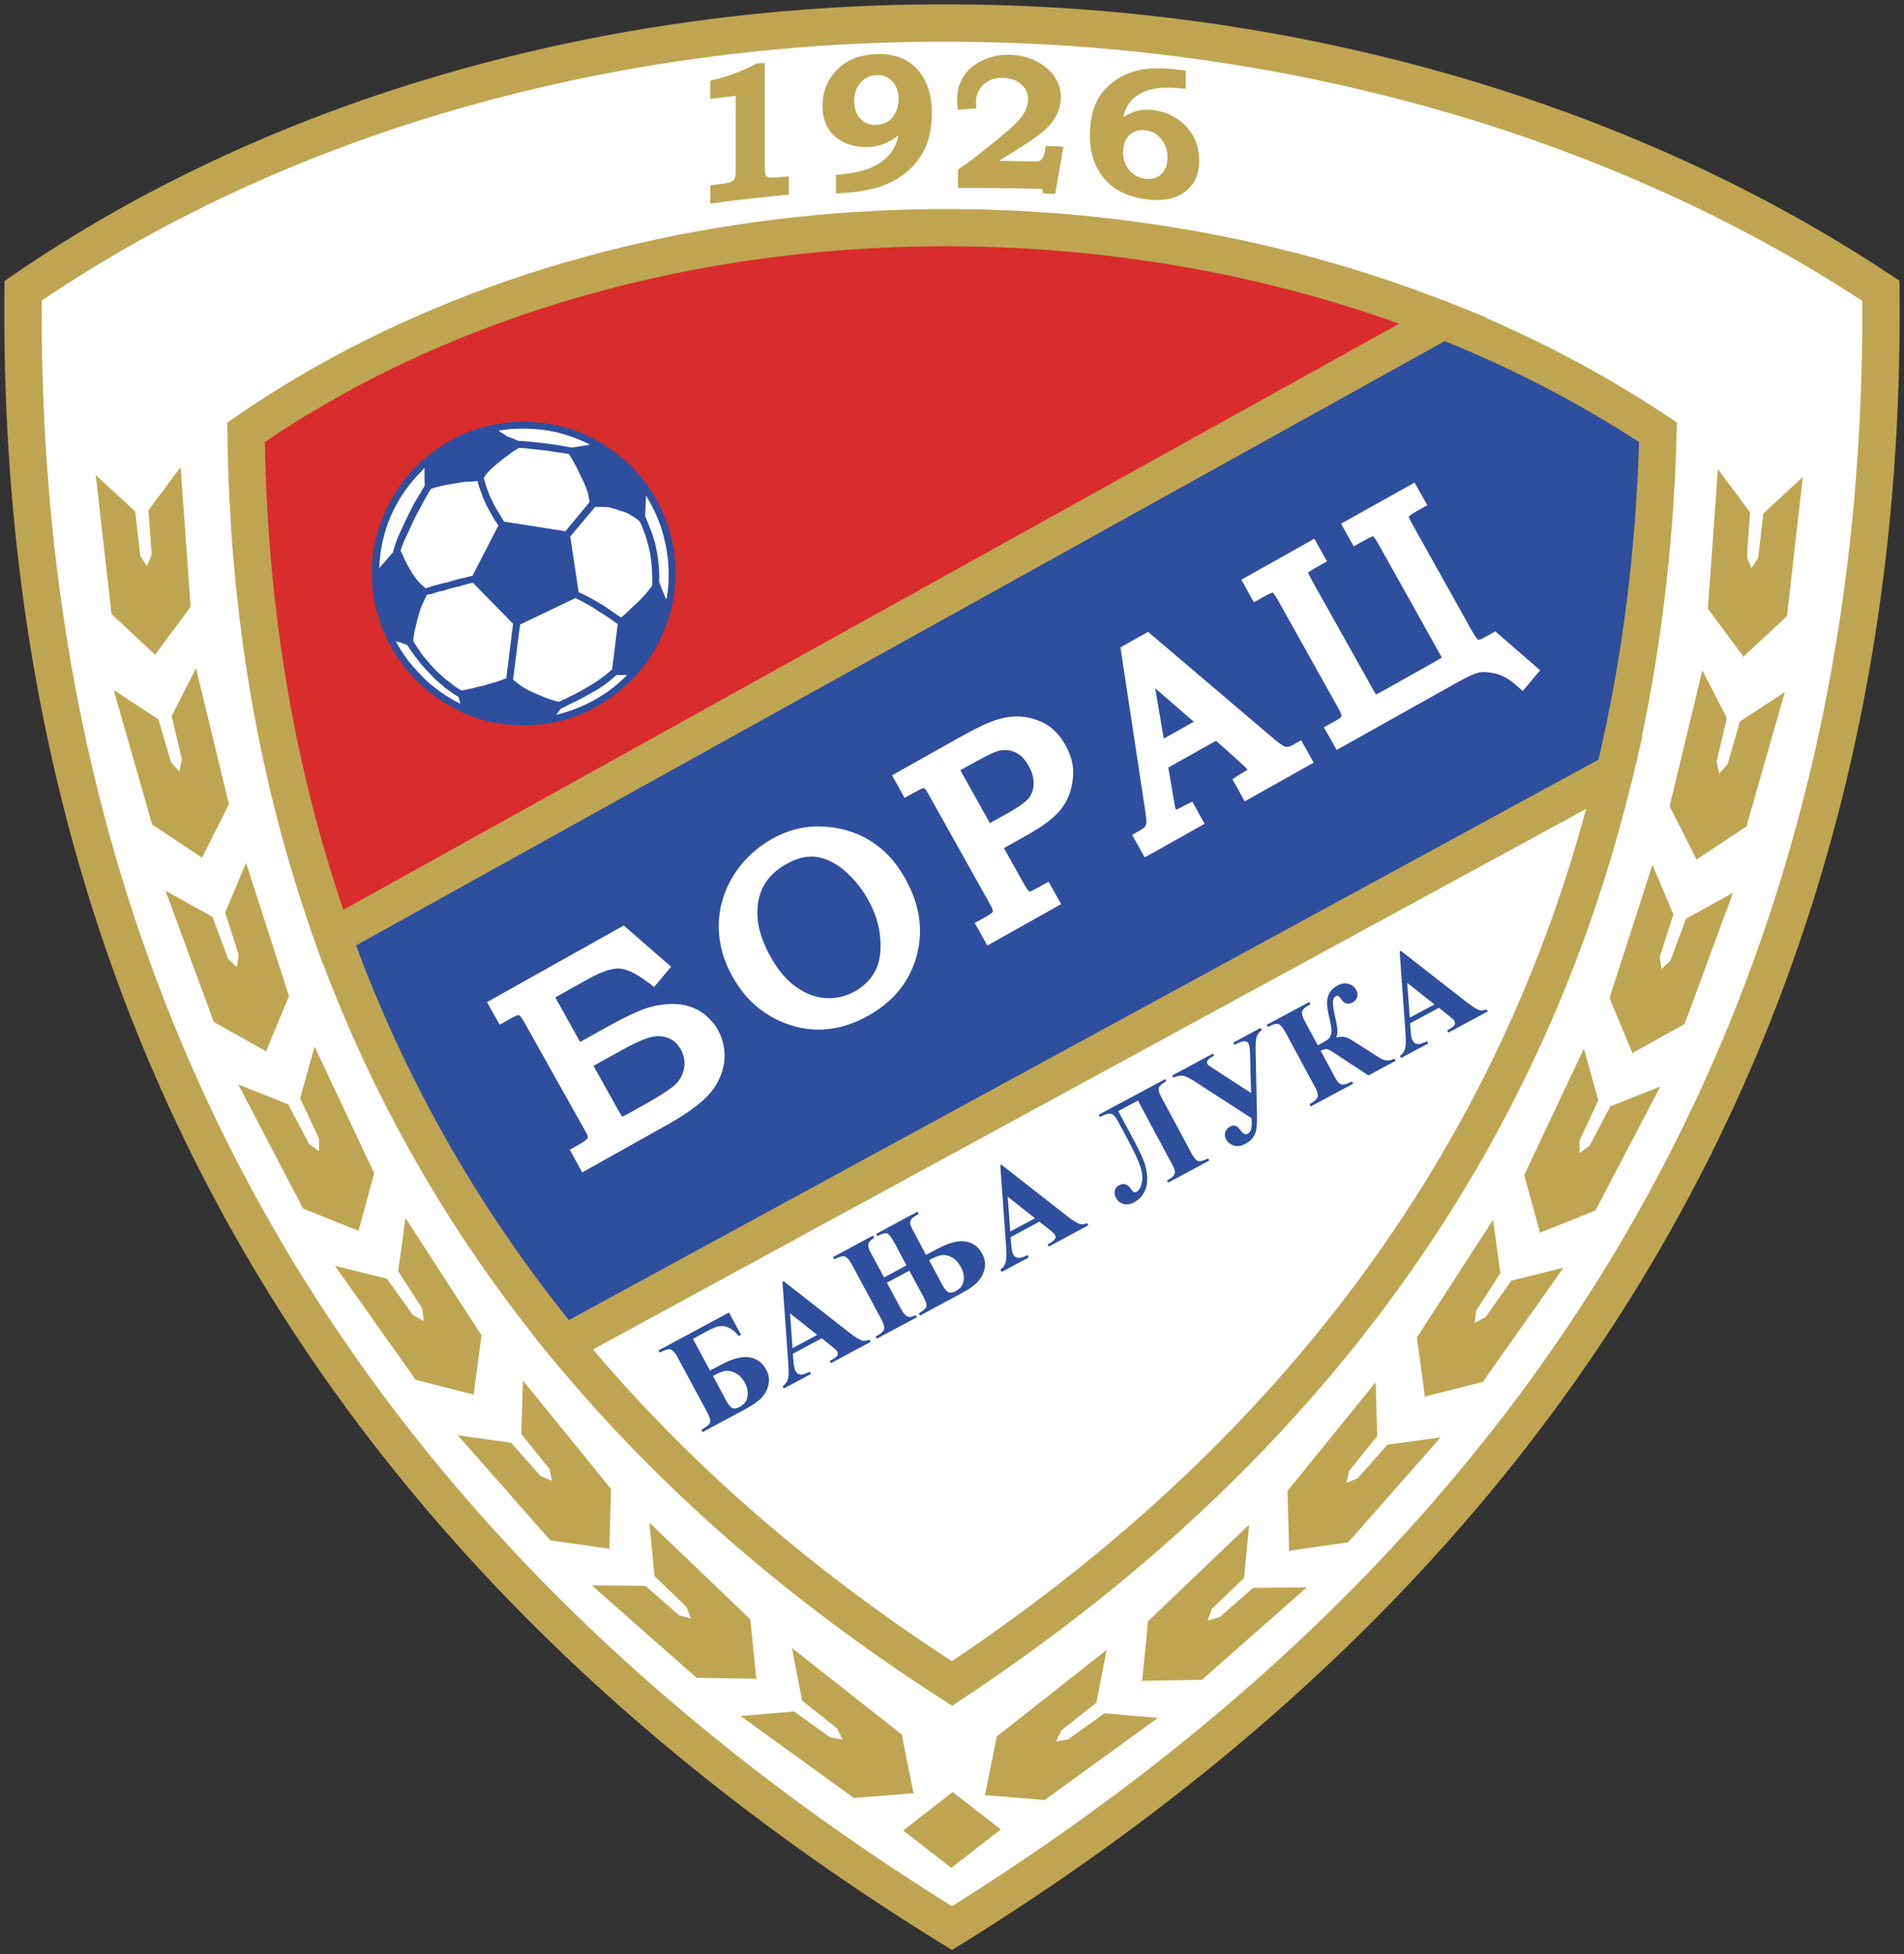
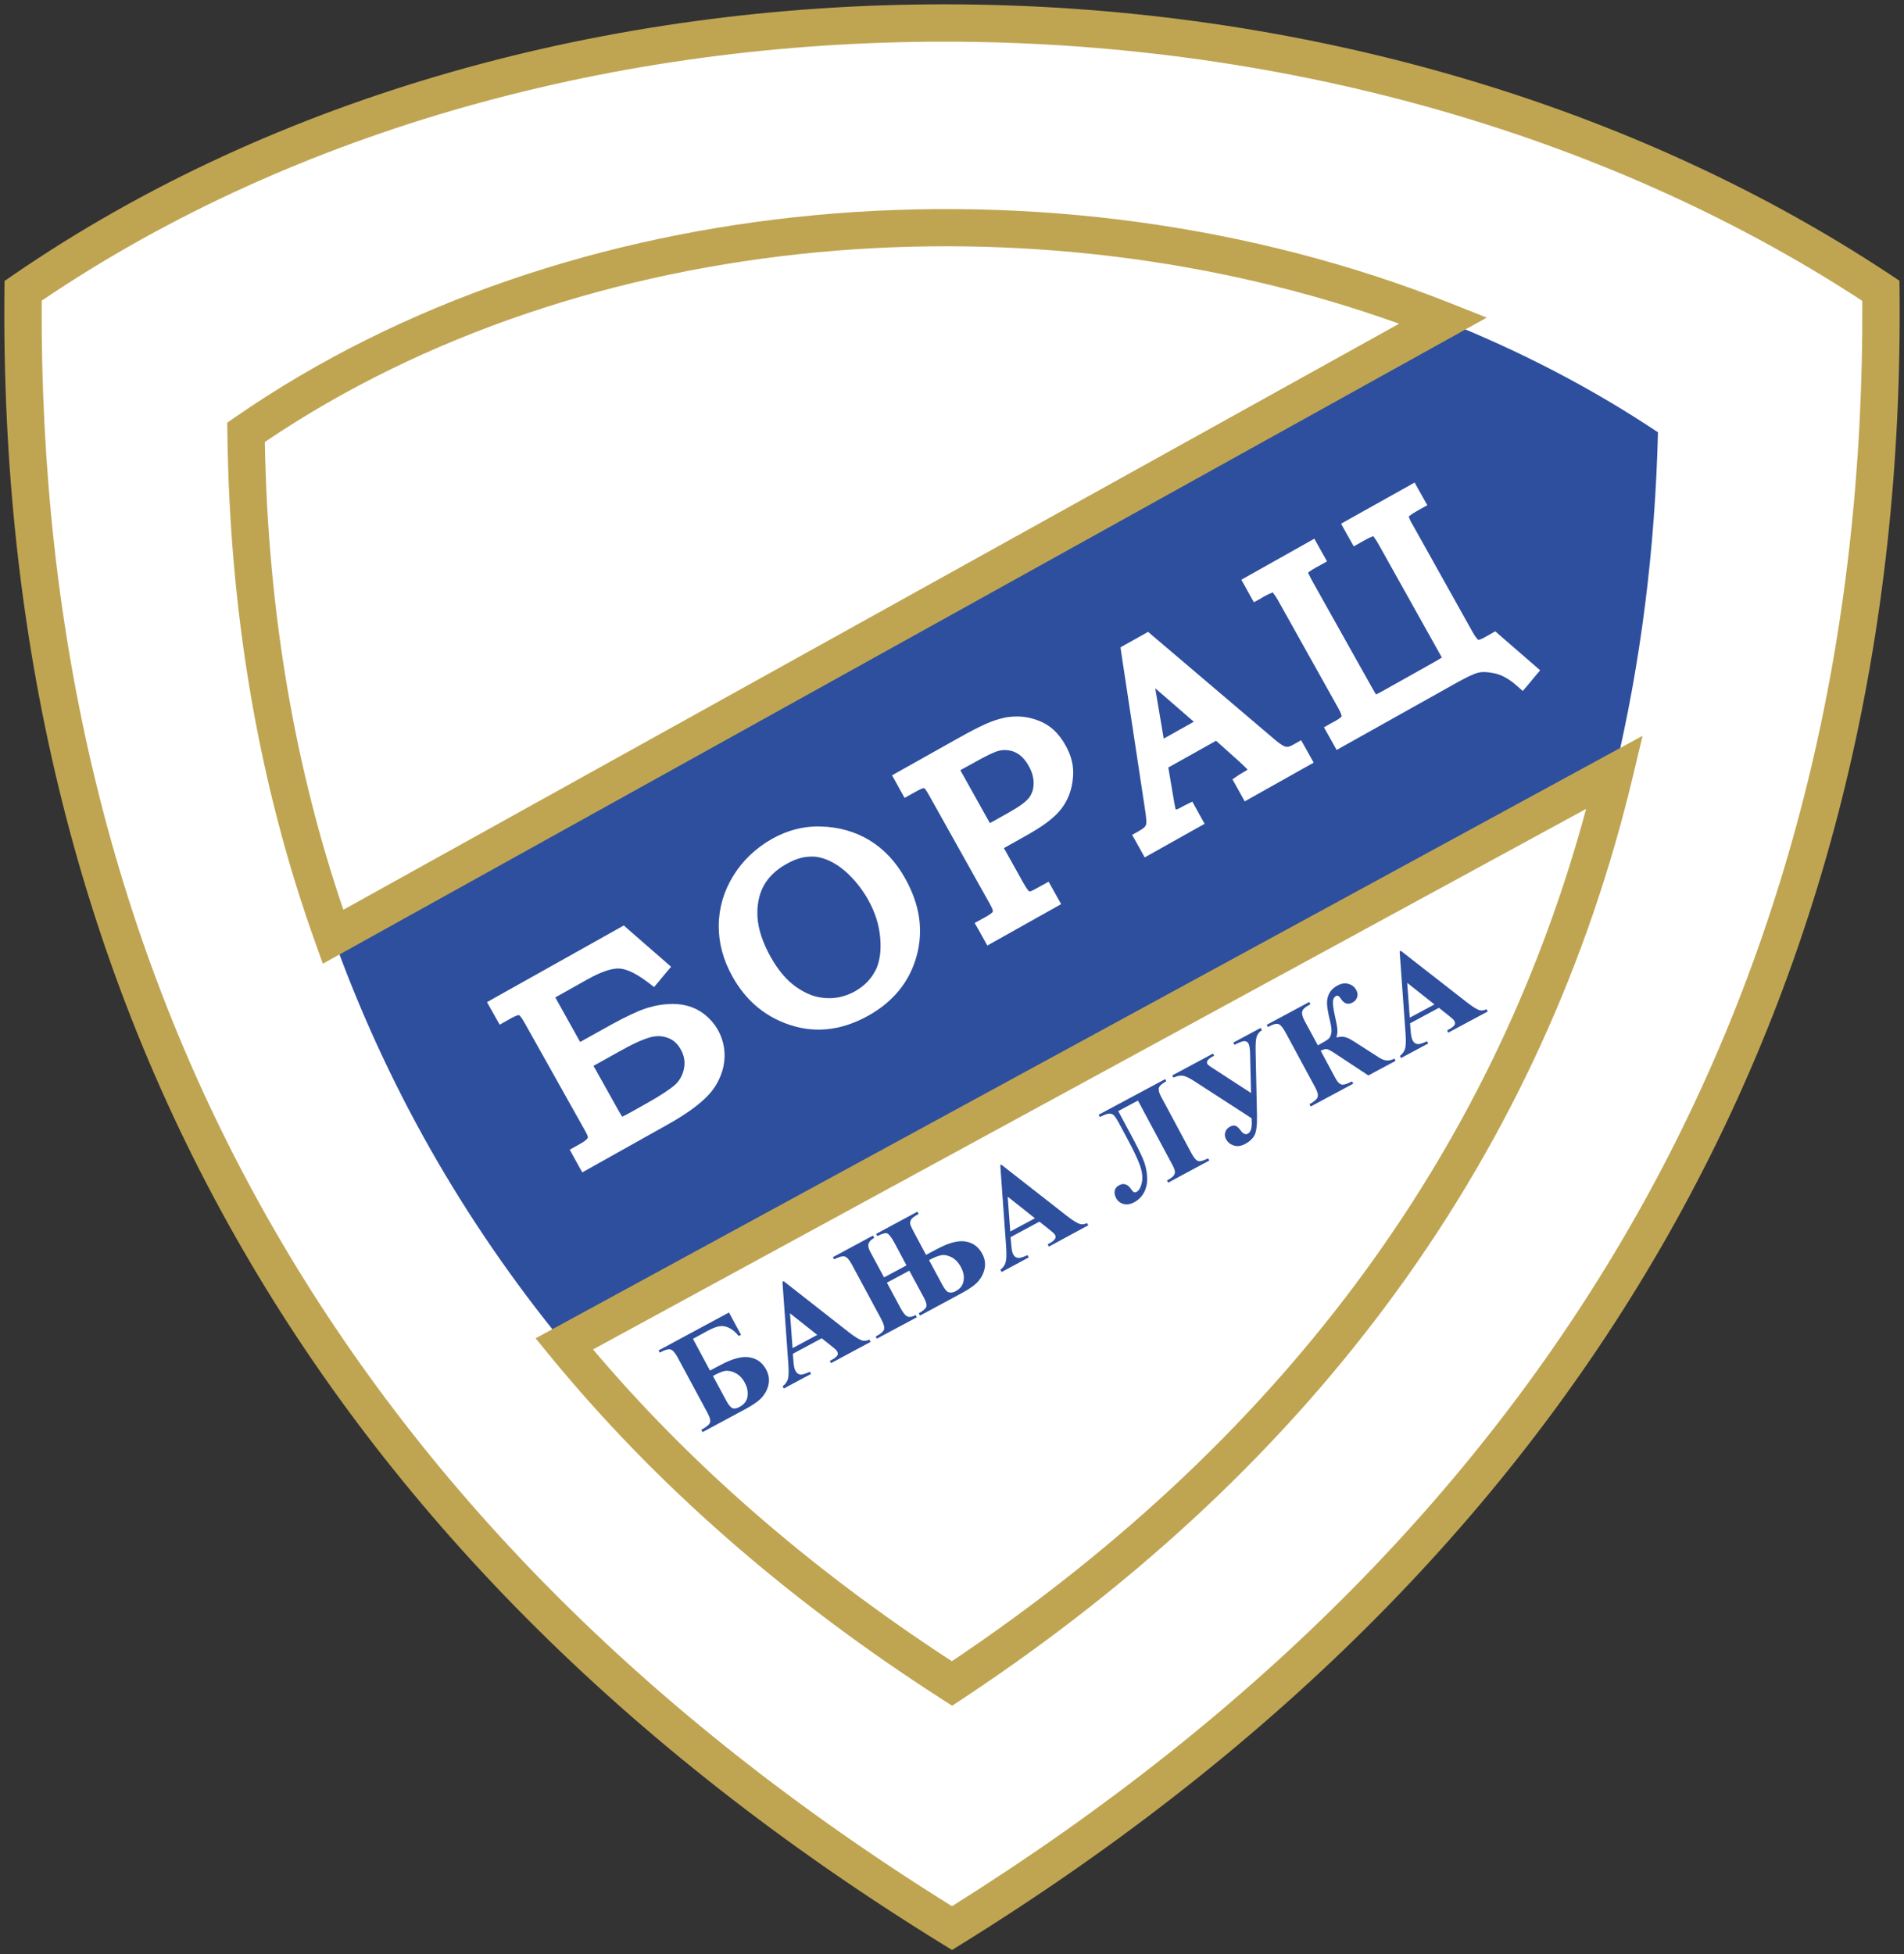
<svg xmlns="http://www.w3.org/2000/svg" version="1.1" width="440.85" height="452.383" id="svg3127">
  <rect width="100%" height="100%" fill="#333333" stroke="none" />
  <defs id="defs3129" />
  <g transform="translate(-196.718,-334.742)" id="layer1">
    <path d="m 417.143,781.062 c 149.257,-92.546 216.621,-224.361 215.076,-379.009 -123.903,-82.195 -309.296,-83.108 -430.152,0 -1.545,154.648 64.905,286.462 215.076,379.009" id="path14" style="fill:#ffffff;fill-opacity:1;fill-rule:evenodd;stroke:none" />
    <path d="m 417.137,775.989 c 71.338,-44.672 123.588,-98.442 158.21,-159.455 36.024,-63.483 52.991,-134.9 52.565,-212.148 -61.069,-39.886 -136.994,-59.999 -212.549,-59.999 -75.119,0 -149.775,19.878 -208.989,59.949 -0.44,77.449 16.374,149.037 52.468,212.643 34.517,60.826 86.696,114.442 158.295,159.01 z M 582.843,620.787 c -35.689,62.892 -89.657,118.191 -163.438,163.939 l -2.255,1.399 -2.27,-1.399 c -74.054,-45.638 -127.948,-100.782 -163.534,-163.493 -37.239,-65.623 -54.4,-139.431 -53.602,-219.214 l 0.022,-2.239 1.853,-1.272 c 61.016,-41.959 138.195,-62.766 215.744,-62.766 77.957,0 156.387,21.023 219.238,62.715 l 1.917,1.272 0.024,2.29 c 0.795,79.604 -16.525,153.259 -53.699,218.768" id="path16" style="fill:#bfa552;fill-opacity:1;fill-rule:nonzero;stroke:none" />
    <path d="m 570.588,513.48 c 6.053,-25.321 9.339,-51.605 10.014,-78.67 -15.45,-10.305 -32.157,-18.938 -49.699,-25.889 l -257.079,142.667 c 12.095,33.726 29.795,65.289 53.534,94.246 l 243.23,-132.355" id="path18" style="fill:#2e4f9e;fill-opacity:1;fill-rule:evenodd;stroke:none" />
-     <path d="m 566.822,510.626 c 2.784,-11.93 4.944,-23.99 6.491,-36.156 1.549,-12.171 2.51,-24.644 2.899,-37.392 -6.867,-4.481 -14.037,-8.662 -21.47,-12.534 -7.636,-3.979 -15.504,-7.596 -23.555,-10.854 l -252.042,139.873 c 5.79,15.58 12.79,30.66 21.043,45.188 8.175,14.393 17.582,28.273 28.26,41.589 l 238.375,-129.713 z m 15.034,-35.078 c -1.691,13.293 -4.04,26.279 -7.064,38.928 l -0.445,1.861 -1.699,0.924 -243.23,132.355 -3.131,1.705 -2.254,-2.751 c -11.944,-14.568 -22.374,-29.774 -31.343,-45.565 -9.141,-16.094 -16.767,-32.769 -22.935,-49.965 l -1.232,-3.438 3.208,-1.779 257.079,-142.667 1.799,-0.999 1.883,0.746 c 8.974,3.555 17.739,7.549 26.236,11.975 8.306,4.327 16.414,9.111 24.273,14.352 l 1.984,1.324 -0.06,2.356 c -0.34,13.635 -1.355,27.19 -3.067,40.638" id="path20" style="fill:#bfa552;fill-opacity:1;fill-rule:nonzero;stroke:none" />
    <path d="m 327.358,645.835 c 23.741,28.956 53.523,55.306 89.785,78.605 84.358,-55.807 133.671,-128.246 153.445,-210.96 l -243.23,132.355" id="path22" style="fill:#ffffff;fill-opacity:1;fill-rule:evenodd;stroke:none" />
    <path d="m 334.026,647.11 c 10.976,12.964 23.21,25.39 36.74,37.235 14.016,12.271 29.45,23.934 46.344,34.936 39.789,-26.676 71.569,-57.123 95.948,-90.639 23.861,-32.806 40.642,-68.578 50.91,-106.657 l -229.941,125.125 z m 31.066,43.718 c -15.273,-13.371 -28.941,-27.477 -41.059,-42.258 l -3.304,-4.03 4.57,-2.487 243.229,-132.355 8.512,-4.633 -2.249,9.411 c -10.215,42.731 -28.218,82.76 -54.746,119.231 -25.453,34.992 -58.742,66.689 -100.522,94.329 l -2.346,1.552 -2.364,-1.519 c -18.139,-11.654 -34.695,-24.087 -49.721,-37.242" id="path24" style="fill:#bfa552;fill-opacity:1;fill-rule:nonzero;stroke:none" />
-     <path d="m 530.903,408.921 c -89.38,-35.421 -200.436,-27.2 -277.217,25.889 0.496,41.093 7.024,80.206 20.139,116.779 l 257.079,-142.667" id="path26" style="fill:#d92c2c;fill-opacity:1;fill-rule:evenodd;stroke:none" />
    <path d="m 520.666,409.676 c -42.381,-15.224 -89.151,-20.785 -134.451,-16.555 -46.392,4.331 -91.222,18.931 -128.173,43.93 0.347,19.711 2.099,38.931 5.317,57.594 2.993,17.356 7.263,34.27 12.855,50.69 L 520.666,409.676 z m -135.227,-25.131 c 49.748,-4.646 101.216,2.192 147.053,20.359 l 8.476,3.359 -7.97,4.424 -257.079,142.666 -4.447,2.469 -1.715,-4.781 c -6.582,-18.355 -11.527,-37.361 -14.905,-56.944 -3.43,-19.885 -5.235,-40.321 -5.487,-61.235 l -0.028,-2.281 1.901,-1.315 c 38.551,-26.656 85.567,-42.179 134.201,-46.72" id="path28" style="fill:#bfa552;fill-opacity:1;fill-rule:nonzero;stroke:none" />
-     <path d="m 399.478,347.281 c -3.784,0.16 -6.79,1.391 -9,3.656 -2.205,2.263 -3.312,5.044 -3.312,8.312 0,1.984 0.41,3.695 1.25,5.125 0.843,1.431 2.098,2.514 3.719,3.312 1.625,0.8 3.478,1.175 5.531,1.094 1.276,-0.051 2.484,-0.279 3.594,-0.688 1.109,-0.41 2.27,-1.089 3.5,-2.031 -0.263,1.311 -0.713,2.47 -1.375,3.5 -0.661,1.028 -1.552,1.917 -2.625,2.688 -1.076,0.776 -2.39,1.42 -4,1.906 -1.6,0.485 -3.76,0.84 -6.469,1.094 l 0,4.281 c 4.344,-0.214 7.754,-0.744 10.25,-1.594 2.505,-0.853 4.68,-2.079 6.531,-3.75 1.849,-1.667 3.221,-3.584 4.094,-5.719 0.869,-2.126 1.312,-4.689 1.312,-7.688 0,-2.228 -0.325,-4.219 -0.969,-5.969 -0.645,-1.751 -1.619,-3.271 -2.906,-4.531 -2.196,-2.147 -5.223,-3.165 -9.125,-3 z m 31.344,0.156 c -2.435,-0.094 -4.645,0.325 -6.625,1.281 -1.995,0.964 -3.478,2.237 -4.438,3.781 -0.96,1.54 -1.438,3.36 -1.438,5.469 0,0.691 0.076,1.423 0.219,2.188 1.421,-0.115 2.848,-0.23 4.281,-0.344 -0.085,-0.627 -0.125,-1.134 -0.125,-1.5 0,-1.009 0.251,-1.952 0.781,-2.844 0.531,-0.892 1.274,-1.594 2.219,-2.062 0.94,-0.465 2.067,-0.666 3.344,-0.625 1.731,0.056 3.121,0.565 4.156,1.5 1.03,0.93 1.562,2.035 1.562,3.312 0,1.115 -0.3,2.167 -0.844,3.156 -0.756,1.373 -2.251,2.955 -4.5,4.812 -2.203,1.82 -4.201,3.467 -6,4.875 -1.805,1.413 -3.442,2.594 -4.875,3.562 l 0,4.25 c 6.481,-0.019 12.988,0.049 19.469,0.219 0.083,0.362 0.154,0.709 0.25,1.062 0.919,0.037 1.85,0.089 2.781,0.125 0.31,-1.824 0.627,-3.647 0.938,-5.469 0.31,-1.816 0.647,-3.649 0.969,-5.469 -1.371,-0.077 -2.732,-0.156 -4.094,-0.219 -0.059,0.333 -0.101,0.675 -0.156,1 -0.147,0.875 -0.344,1.464 -0.562,1.812 -0.223,0.356 -0.504,0.609 -0.812,0.719 -0.311,0.111 -1.041,0.128 -2.188,0.094 -2.362,-0.07 -4.731,-0.12 -7.094,-0.156 4.918,-2.995 8.19,-5.141 9.812,-6.469 1.624,-1.327 2.811,-2.73 3.531,-4.188 0.64,-1.298 0.969,-2.71 0.969,-4.25 0,-1.521 -0.466,-3.01 -1.375,-4.438 -0.916,-1.441 -2.279,-2.626 -4.094,-3.594 -1.801,-0.961 -3.831,-1.508 -6.062,-1.594 z m -57.031,1.844 c -0.693,0.077 -1.401,0.141 -2.094,0.219 -0.729,0.45 -1.5,0.856 -2.344,1.219 -1.519,0.652 -2.964,1.212 -4.312,1.656 -0.907,0.297 -2.192,0.636 -3.875,1.031 l 0,4.25 c 1.958,-0.263 3.938,-0.506 5.906,-0.75 l 0,8.531 0,8.562 c 0,1.009 -0.076,1.669 -0.219,2 -0.144,0.333 -0.388,0.573 -0.688,0.75 -0.296,0.176 -0.95,0.362 -2,0.5 -1.002,0.131 -2.01,0.261 -3,0.406 l 0,4.219 c 6.051,-0.838 12.124,-1.51 18.188,-2.094 l 0,-4.219 c -0.991,0.089 -1.978,0.156 -2.969,0.25 -0.87,0.084 -1.492,0.089 -1.812,-0.031 -0.324,-0.12 -0.52,-0.37 -0.656,-0.719 -0.079,-0.198 -0.125,-0.814 -0.125,-1.844 l 0,-11.969 0,-11.969 z m 90.406,1.281 c -1.196,0.022 -2.284,0.139 -3.219,0.312 -2.496,0.463 -4.639,1.405 -6.5,2.812 -1.863,1.406 -3.23,3.114 -4.094,5.094 -0.866,1.986 -1.312,4.439 -1.312,7.375 0,2.175 0.324,4.149 0.969,5.906 0.644,1.754 1.626,3.277 2.906,4.625 2.205,2.321 5.258,3.676 9.156,4.188 3.765,0.494 6.737,-0.036 8.969,-1.719 2.208,-1.666 3.312,-4.081 3.312,-7.312 0,-1.94 -0.435,-3.75 -1.281,-5.375 -0.848,-1.625 -2.066,-3.005 -3.688,-4.125 -1.611,-1.11 -3.445,-1.82 -5.5,-2.094 -1.299,-0.172 -2.529,-0.142 -3.625,0.094 -1.099,0.236 -2.257,0.757 -3.5,1.5 0.264,-1.234 0.708,-2.31 1.375,-3.219 0.669,-0.907 1.554,-1.659 2.625,-2.25 1.064,-0.586 2.376,-1.019 4,-1.219 1.61,-0.199 3.784,-0.146 6.469,0.156 l 0,-4.219 c -2.708,-0.374 -5.069,-0.569 -7.062,-0.531 z m -64.531,1.562 c 1.468,-0.061 2.691,0.44 3.656,1.469 0.968,1.032 1.438,2.374 1.438,4.062 0,1.145 -0.223,2.183 -0.656,3.094 -0.436,0.914 -1.034,1.633 -1.812,2.125 -0.784,0.496 -1.711,0.741 -2.75,0.781 -1.456,0.055 -2.651,-0.398 -3.594,-1.406 -0.944,-1.011 -1.438,-2.396 -1.438,-4.125 0,-1.724 0.489,-3.14 1.469,-4.25 0.978,-1.105 2.196,-1.689 3.688,-1.75 z m 61.562,12.719 c 0.243,6.3e-4 0.491,0.03 0.75,0.062 1.469,0.185 2.68,0.874 3.625,2.031 0.953,1.169 1.438,2.59 1.438,4.281 0,1.688 -0.492,2.979 -1.469,3.875 -0.98,0.899 -2.215,1.225 -3.719,1.031 -1.469,-0.19 -2.688,-0.853 -3.656,-2 -0.964,-1.143 -1.438,-2.52 -1.438,-4.156 0,-1.115 0.219,-2.085 0.656,-2.906 0.434,-0.81 1.069,-1.404 1.844,-1.781 0.591,-0.288 1.239,-0.439 1.969,-0.438 z m -222.688,78.031 -7.438,9.969 0.719,10.312 -1.094,2.656 -1.531,-2.406 -1.188,-10.281 -9.125,-8.438 3.656,32.188 10.094,9.438 8.219,-11.125 -2.312,-32.312 z m -5.906,43.438 -0.125,0.156 0.281,0 -0.156,-0.156 z m 361.844,-42.969 -2.312,32.281 8.219,11.125 10.094,-9.406 3.656,-32.188 -9.125,8.438 -1.219,10.281 -1.531,2.375 -1.062,-2.625 0.719,-10.312 -7.438,-9.969 z m 5.906,43.406 -0.156,0.156 0.281,0.031 -0.125,-0.188 z m -358.281,2.688 -5.656,11.062 2.406,10.062 -0.625,2.781 -1.906,-2.125 -2.906,-9.938 -10.375,-6.812 8.906,31.125 11.531,7.688 6.25,-12.375 -7.625,-31.469 z m 1.375,43.844 -0.094,0.156 0.25,-0.062 -0.156,-0.094 z m 347.406,-43.375 -7.594,31.469 6.25,12.312 11.531,-7.625 8.906,-31.125 -10.406,6.812 -2.875,9.938 -1.906,2.094 -0.625,-2.75 2.406,-10.062 -5.688,-11.062 z m -1.344,43.781 -0.188,0.125 0.281,0.094 -0.094,-0.219 z m -335.844,0.812 -4.844,11.438 3.125,9.844 -0.406,2.844 -2.062,-1.969 -3.594,-9.688 -10.875,-6.031 11.188,30.375 12.094,6.781 5.312,-12.781 -9.938,-30.812 z m 4.625,43.594 -0.094,0.188 0.25,-0.094 -0.156,-0.094 z m 321,-43.156 -9.938,30.812 5.312,12.75 12.062,-6.719 11.219,-30.375 -10.875,6 -3.625,9.719 -2.062,1.938 -0.406,-2.812 3.156,-9.844 -4.844,-11.469 z m -4.625,43.562 -0.188,0.125 0.281,0.094 -0.094,-0.219 z m -305.156,-1.5 -3.312,12 4.375,9.344 -0.031,2.875 -2.312,-1.688 -4.812,-9.156 -11.562,-4.594 15,28.719 12.844,5.156 3.625,-13.344 -13.812,-29.312 z m 10.188,42.656 -0.062,0.188 0.25,-0.125 -0.188,-0.062 z m 283.719,-42.188 -13.812,29.281 3.656,13.344 12.844,-5.156 15,-28.688 -11.562,4.594 -4.812,9.125 -2.312,1.688 -0.031,-2.844 4.375,-9.375 -3.344,-11.969 z m -10.156,42.625 -0.219,0.094 0.281,0.125 -0.062,-0.219 z m -262.688,-3.406 -1.688,12.312 5.594,8.688 0.312,2.844 -2.5,-1.375 -6,-8.406 -12.062,-3 18.719,26.406 13.406,3.406 1.812,-13.719 -17.594,-27.156 z m 15.781,40.875 -0.031,0.219 0.219,-0.156 -0.188,-0.062 z m 236.031,-40.438 -17.625,27.188 1.844,13.719 13.406,-3.406 18.688,-26.438 -12.062,3 -6,8.438 -2.5,1.344 0.344,-2.812 5.594,-8.719 -1.688,-12.312 z m -15.781,40.906 -0.219,0.062 0.25,0.156 -0.031,-0.219 z m -208.844,-3.75 -0.375,12.406 6.5,8.062 0.625,2.781 -2.656,-1.094 -6.844,-7.719 -12.312,-1.719 21.406,24.312 13.688,1.938 0.375,-13.812 -20.406,-25.156 z m 20.031,38.969 0,0.219 0.219,-0.188 -0.219,-0.031 z m 177.406,-38.531 -20.406,25.156 0.375,13.844 13.688,-1.969 21.406,-24.281 -12.312,1.688 -6.875,7.75 -2.625,1.094 0.625,-2.781 6.5,-8.062 -0.375,-12.438 z m -20.031,39 -0.219,0.031 0.219,0.188 0,-0.219 z m -148.125,-6.531 1.188,12.375 7.438,7.188 1,2.656 -2.75,-0.75 -7.781,-6.812 -12.438,-0.125 24.281,21.406 13.812,0.219 -1.375,-13.75 -23.375,-22.406 z m 24.75,36.156 0.031,0.219 0.219,-0.219 -0.25,0 z m 114.125,-35.688 -23.406,22.375 -1.375,13.781 13.844,-0.219 24.281,-21.406 -12.438,0.125 -7.781,6.812 -2.75,0.75 0.969,-2.688 7.469,-7.156 1.188,-12.375 z m -24.781,36.156 -0.219,0 0.188,0.188 0.031,-0.188 z m -81.094,-7.594 2.375,12.188 8.094,6.438 1.25,2.562 -2.812,-0.469 -8.406,-6.031 -12.375,1.062 26.219,18.969 13.812,-1.094 -2.719,-13.594 -25.438,-20.031 z m 28.156,33.625 0.031,0.188 0.156,-0.219 -0.188,0.031 z m 44.719,-33.188 -25.438,20.062 -2.719,13.562 13.812,1.125 26.219,-19 -12.375,-1.062 -8.406,6.031 -2.812,0.5 1.25,-2.594 8.094,-6.406 2.375,-12.219 z m -28.156,33.625 -0.188,-0.031 0.156,0.25 0.031,-0.219 z m -7.5,-0.719 -11.438,8.906 11.125,8.656 11.469,-8.906 -11.156,-8.656 z" id="path30" style="fill:#bfa552;fill-opacity:1;fill-rule:evenodd;stroke:none" />
-     <path d="m 317.996,432.355 c 4.766,0 9.207,0.953 13.38,2.58 4.364,1.865 8.175,4.486 11.432,7.662 3.294,3.251 5.874,7.186 7.62,11.426 1.746,4.136 2.74,8.621 2.74,13.422 0,4.806 -0.994,9.367 -2.74,13.419 -1.746,4.326 -4.326,8.255 -7.62,11.434 -3.257,3.257 -7.069,5.874 -11.432,7.74 -4.173,1.745 -8.614,2.62 -13.38,2.62 -4.683,0 -9.248,-0.875 -13.419,-2.62 -4.246,-1.866 -8.176,-4.482 -11.431,-7.74 -3.176,-3.179 -5.875,-7.107 -7.621,-11.434 -1.749,-4.051 -2.74,-8.613 -2.74,-13.419 0,-4.801 0.991,-9.286 2.74,-13.422 1.746,-4.24 4.445,-8.175 7.621,-11.426 3.255,-3.176 7.185,-5.798 11.431,-7.662 4.171,-1.627 8.736,-2.58 13.419,-2.58" id="path64" style="fill:#2e4f9e;fill-opacity:1;fill-rule:evenodd;stroke:none" />
    <path d="m 318.009,433.969 c -1.074,0 -2.074,0.011 -3.188,0.094 -0.873,0.116 -1.758,0.228 -2.594,0.344 0.205,0.203 0.46,0.453 0.656,0.531 0.44,0.239 0.755,0.43 1.188,0.781 0.438,0.203 0.877,0.333 1.438,0.531 0.434,0.236 0.854,0.444 1.406,0.562 0.956,0 1.827,0.101 2.938,0.219 0.876,0.086 1.911,0.191 2.906,0.312 1.071,0.116 2.195,0.318 3.188,0.438 1.073,0.194 2.135,0.441 3.25,0.562 l 4.125,-0.656 c -2.26,-1.196 -4.686,-2.074 -7.188,-2.75 -2.624,-0.634 -5.306,-0.969 -8.125,-0.969 z m -1.188,4.469 c -0.674,0.438 -1.57,0.98 -2.438,1.656 -0.754,0.511 -1.619,1.2 -2.375,1.844 -0.755,0.672 -1.426,1.167 -2.062,1.844 -0.434,0.555 -0.993,1.073 -1.188,1.625 0.195,0.756 0.426,1.621 0.75,2.5 0.318,0.87 0.634,1.883 1.188,2.75 0.32,0.88 0.876,1.745 1.312,2.5 0.441,0.756 0.971,1.518 1.406,2.312 l 14.219,2.25 5.594,-6.75 c -0.116,-0.634 -0.212,-1.435 -0.406,-2.188 -0.241,-0.755 -0.588,-1.5 -0.906,-2.375 -0.552,-0.994 -0.978,-2.079 -1.531,-3.188 -0.639,-1.19 -1.299,-2.381 -1.938,-3.375 -0.994,-0.195 -1.991,-0.324 -2.938,-0.438 -0.999,-0.203 -2.014,-0.316 -3,-0.438 -0.956,-0.116 -1.881,-0.191 -2.875,-0.312 -0.873,-0.116 -1.821,-0.219 -2.812,-0.219 z m -21.812,4.656 -0.125,0.125 c -0.235,0.236 -0.412,0.324 -0.531,0.562 -3.061,3.06 -5.466,6.548 -7.219,10.562 -1.548,3.731 -2.471,7.624 -2.594,11.906 0.315,-0.432 0.629,-0.784 1.062,-1.219 0.436,-0.521 0.875,-0.976 1.312,-1.531 0.121,-0.122 0.237,-0.295 0.438,-0.531 0.117,-0.122 0.223,-0.2 0.344,-0.312 0.196,-0.879 0.519,-1.768 0.875,-2.844 0.44,-1.11 0.979,-2.275 1.531,-3.469 0.759,-1.67 1.621,-3.395 2.5,-5.062 0.99,-1.631 1.839,-3.129 2.469,-4.125 0,-0.316 -0.062,-0.642 -0.062,-1 l 0,-1.188 0,-1.062 0,-0.812 z m 12.312,3 c -0.874,0.076 -1.955,0.188 -3.062,0.188 -1.073,0.237 -2.297,0.325 -3.375,0.562 -0.87,0.119 -1.746,0.333 -2.5,0.531 -0.676,0.12 -1.32,0.329 -1.875,0.531 -0.635,0.985 -1.508,2.44 -2.375,4.188 -0.874,1.51 -1.742,3.251 -2.5,5 -0.439,0.994 -0.877,1.864 -1.312,2.812 -0.36,0.797 -0.56,1.559 -0.875,2.312 0.315,0.44 0.515,1.055 0.875,1.844 0.314,0.636 0.752,1.531 1.188,2.281 0.514,0.877 1.077,1.751 1.75,2.625 0.632,0.75 1.308,1.414 2.062,1.969 0.429,-0.236 1.069,-0.367 1.625,-0.562 0.754,-0.242 1.429,-0.324 2.062,-0.562 1.114,-0.196 2.31,-0.534 3.625,-0.969 1.073,-0.2 2.311,-0.526 3.5,-0.844 l 6,-11.656 c -0.552,-0.675 -1.127,-1.567 -1.562,-2.438 -0.439,-0.756 -0.965,-1.635 -1.406,-2.625 -0.431,-0.877 -0.776,-1.732 -1.094,-2.688 -0.315,-0.87 -0.631,-1.627 -0.75,-2.5 z m 38.969,3.375 -0.188,4.75 c 0.079,0.125 -0.016,0.013 0.062,0.25 0,0.122 0.004,0.11 0.125,0.188 0.554,1.434 1.429,3.306 2.062,5.688 0.556,2.308 1.121,5.349 1,9.156 0.121,0.196 0.195,0.434 0.312,0.875 0.12,0.319 0.324,0.654 0.438,1.094 0.239,0.431 0.325,0.85 0.562,1.281 0.12,0.237 0.195,0.578 0.312,0.812 0.237,-0.875 0.315,-1.759 0.438,-2.75 0.122,-1.115 0.125,-2.185 0.125,-3.375 0,-3.297 -0.568,-6.536 -1.438,-9.594 -0.873,-2.941 -2.19,-5.759 -3.812,-8.375 z m -11.781,2.625 -5.75,6.844 1.938,12.875 c 2.186,0.95 4.188,2.17 5.812,3.125 1.626,1.113 2.921,2.079 4.031,2.75 0.64,-0.551 1.259,-1.11 1.938,-1.75 0.629,-0.672 1.434,-1.305 2.188,-2.062 0.552,-0.552 1.07,-1.116 1.625,-1.75 0.554,-0.669 1.001,-1.167 1.438,-1.844 0.079,-3.811 -0.241,-6.777 -0.875,-9.156 -0.554,-2.311 -1.292,-4.166 -1.969,-5.594 -0.63,-0.637 -1.393,-1.174 -2.062,-1.5 -0.754,-0.551 -1.655,-0.869 -2.531,-1.062 -0.874,-0.359 -1.729,-0.575 -2.719,-0.812 -0.951,-0.079 -2.072,-0.062 -3.062,-0.062 z m -28.312,17.531 c -0.955,0.196 -2.062,0.515 -3.25,0.875 -1.07,0.201 -2.31,0.529 -3.5,0.969 -0.869,0.114 -1.484,0.331 -2.156,0.531 -0.519,0.24 -1.198,0.323 -1.75,0.438 -0.316,0.674 -0.655,1.423 -0.969,2.062 -0.361,0.752 -0.675,1.626 -0.875,2.5 -0.351,0.99 -0.545,2.126 -0.781,3 -0.316,1.188 -0.453,2.254 -0.531,3.125 0.516,0.877 1.308,2.08 2.188,3.312 0.948,1.188 2.054,2.368 3.125,3.562 1.114,0.989 2.079,1.97 3.188,2.719 0.875,0.762 1.874,1.444 2.75,1.875 0.95,-0.236 1.812,-0.362 2.688,-0.562 0.874,-0.315 1.754,-0.417 2.625,-0.656 0.877,-0.321 1.746,-0.511 2.625,-0.75 0.755,-0.311 1.62,-0.56 2.375,-0.875 l 1.562,-12.625 -9.312,-9.5 z m 23.75,3.562 -12.812,6.125 -1.625,12.75 c 0.635,0.55 1.288,0.994 1.844,1.438 0.632,0.434 1.409,0.874 2.281,1.312 0.752,0.314 1.7,0.759 2.812,1.188 1.066,0.438 2.249,0.871 3.562,1.188 0.434,-0.079 0.796,-0.331 1.188,-0.531 l 0.125,0 c 1.749,-0.871 3.615,-1.746 5.562,-2.938 1.865,-1.12 3.821,-2.408 5.562,-4.031 l 1.312,-10.562 c -0.08,0 -0.014,0.079 -0.094,0 -1.116,-0.795 -2.405,-1.759 -4.156,-2.75 -1.511,-1.111 -3.5,-2.196 -5.562,-3.188 z m -41.594,9.938 c 0.755,1.433 1.601,2.85 2.594,4.156 0.988,1.314 2.214,2.72 3.406,3.906 1.309,1.427 2.84,2.604 4.344,3.719 1.434,0.986 3.054,1.968 4.562,2.719 0,-0.077 0.016,-0.318 -0.062,-0.438 -0.116,-0.316 -0.13,-0.519 -0.25,-0.875 l 0,-0.219 c -0.122,0 -0.125,-0.094 -0.125,-0.094 -0.948,-0.511 -1.944,-1.215 -2.938,-1.969 -1.066,-0.874 -2.257,-1.867 -3.25,-2.938 -1.192,-1.23 -2.29,-2.404 -3.281,-3.719 -0.954,-1.183 -1.732,-2.385 -2.406,-3.375 -0.319,-0.117 -0.609,-0.193 -0.969,-0.312 -0.198,-0.125 -0.515,-0.233 -0.875,-0.312 -0.195,0 -0.451,-0.125 -0.531,-0.125 -0.115,0 -0.096,-0.125 -0.219,-0.125 z m 51.094,7.875 c -1.745,1.625 -3.715,3.058 -5.781,4.125 -1.982,1.194 -3.825,2.062 -5.656,2.938 l -0.125,0.125 c -0.556,0.237 -1.075,0.434 -1.438,0.75 l -0.938,1.281 c 3.011,-0.751 5.854,-1.819 8.469,-3.25 2.821,-1.505 5.446,-3.471 7.75,-5.781 0,-0.077 0.071,-0.068 0.188,-0.188 l -0.969,0 -1.5,0 z" id="path66" style="fill:#ffffff;fill-opacity:1;fill-rule:evenodd;stroke:none" />
    <path d="m 524.259,446.437 -1.5,0.844 -14.031,7.844 -1.5,0.844 0.844,1.531 1.25,2.219 0.844,1.5 1.5,-0.844 0.938,-0.531 c 0.741,-0.415 1.346,-0.714 1.812,-0.875 0.236,-0.081 0.231,-0.139 0.281,-0.125 0.062,0.016 -0.011,0.052 0.125,0.219 0.324,0.388 0.672,0.926 1.062,1.625 l 13.906,24.875 c 0.338,0.601 0.604,1.055 0.75,1.375 10e-4,0.005 -0.002,0.029 0,0.031 -0.094,0.064 -0.23,0.126 -0.375,0.219 -0.459,0.292 -0.973,0.595 -1.531,0.906 l -11.312,6.344 c -0.647,0.361 -1.19,0.664 -1.625,0.875 -0.156,0.075 -0.276,0.144 -0.375,0.188 -0.007,-0.011 -0.024,-0.051 -0.031,-0.062 -0.195,-0.291 -0.451,-0.723 -0.781,-1.312 l -13.75,-24.531 c -0.431,-0.771 -0.756,-1.404 -0.969,-1.844 -0.096,-0.198 -0.174,-0.335 -0.219,-0.438 0.08,-0.081 0.224,-0.195 0.438,-0.344 0.341,-0.236 0.825,-0.532 1.438,-0.875 l 1.031,-0.562 1.5,-0.844 -0.844,-1.5 -1.25,-2.219 -0.844,-1.531 -1.5,0.844 -13.906,7.812 -1.5,0.844 0.844,1.5 1.219,2.219 0.844,1.5 1.531,-0.844 0.781,-0.469 c 0.76,-0.426 1.391,-0.718 1.844,-0.875 0.228,-0.081 0.206,-0.136 0.25,-0.125 0.079,0.02 -0.045,0.051 0.094,0.219 0.316,0.379 0.691,0.935 1.094,1.656 l 13.906,24.875 c 0.352,0.63 0.593,1.123 0.719,1.531 0.074,0.24 0.102,0.396 0.094,0.438 0,0.004 -0.04,0.075 -0.156,0.188 -0.254,0.244 -0.661,0.516 -1.188,0.812 l -1.25,0.688 -1.5,0.844 0.844,1.5 1.25,2.219 0.844,1.531 1.5,-0.844 25.625,-14.344 c 1.361,-0.762 2.519,-1.396 3.469,-1.844 0.899,-0.425 1.6,-0.7 2.125,-0.844 0.444,-0.115 0.991,-0.174 1.625,-0.156 0.696,0.018 1.456,0.131 2.312,0.312 0.812,0.176 1.641,0.506 2.469,0.969 0.845,0.471 1.715,1.091 2.625,1.906 l 1.344,1.188 1.156,-1.344 1.781,-2.156 1.094,-1.281 -1.281,-1.125 -8.188,-7.094 -0.906,-0.812 -1.062,0.594 -1.438,0.812 c -0.476,0.266 -0.865,0.449 -1.188,0.531 -0.152,0.04 -0.239,0.035 -0.25,0.031 l -0.031,0 c -0.026,-0.007 -0.125,-0.106 -0.281,-0.281 -0.285,-0.324 -0.608,-0.792 -0.969,-1.438 l -14.062,-25.156 -0.031,0 c -0.352,-0.632 -0.576,-1.137 -0.688,-1.531 -0.018,-0.064 -0.065,-0.074 -0.094,-0.062 l 0,-0.031 c 0.007,-0.019 0.117,-0.099 0.344,-0.281 0.367,-0.295 0.896,-0.64 1.594,-1.031 l 0.875,-0.5 1.531,-0.844 -0.844,-1.5 -1.25,-2.219 -0.844,-1.531 z m -61.719,34.562 -1.031,0.594 -4.312,2.406 -1.031,0.594 0.156,1.156 5.531,36.5 c 0.117,0.762 0.206,1.438 0.25,2.031 0.04,0.516 0.052,0.866 0.031,1.031 -0.021,0.171 -0.07,0.328 -0.125,0.469 -0.044,0.111 -0.11,0.21 -0.188,0.312 l -0.031,0.031 c -0.055,0.074 -0.171,0.19 -0.375,0.344 -0.27,0.205 -0.627,0.444 -1.062,0.688 l -1.5,0.844 0.844,1.5 1.219,2.188 0.844,1.531 1.5,-0.844 10.875,-6.094 1.5,-0.844 -0.844,-1.5 -1.219,-2.219 -0.781,-1.406 -1.469,0.719 c -0.086,0.041 -0.268,0.125 -0.562,0.281 -0.244,0.129 -0.477,0.258 -0.688,0.375 -0.282,0.159 -0.515,0.261 -0.719,0.344 -0.121,0.049 -0.216,0.09 -0.25,0.094 -0.045,0.005 -0.075,0.002 -0.094,0 -0.006,0 -0.018,0.005 -0.031,0 -0.002,-0.001 -0.029,0 -0.031,0 -0.004,-0.005 0.013,-0.04 0,-0.062 -0.014,-0.025 -0.048,-0.102 -0.094,-0.281 -0.077,-0.299 -0.147,-0.671 -0.219,-1.094 l -1.406,-8.281 11.062,-6.188 5.438,4.875 c 0.627,0.569 1.104,1.035 1.438,1.375 0.205,0.207 0.345,0.334 0.406,0.406 -0.005,0.015 -0.021,0.043 -0.031,0.062 -0.005,-0.008 -0.035,0.009 -0.062,0.031 -0.179,0.139 -0.417,0.282 -0.75,0.469 l -0.031,0 c -0.217,0.12 -0.427,0.265 -0.656,0.406 -0.276,0.17 -0.497,0.299 -0.656,0.406 l -1.312,0.906 0.781,1.375 1.219,2.188 0.844,1.531 1.5,-0.844 12.969,-7.281 1.5,-0.844 -0.844,-1.5 -1.219,-2.188 -0.844,-1.5 -1.5,0.844 -0.562,0.312 c -0.315,0.176 -0.605,0.291 -0.875,0.344 -0.223,0.044 -0.446,0.039 -0.625,0 l -0.031,0 c -0.225,-0.045 -0.526,-0.203 -0.906,-0.438 -0.482,-0.299 -1.049,-0.726 -1.688,-1.281 l -28.344,-24.094 -0.906,-0.781 z m 1.656,13.062 8.938,7.75 -6.969,3.906 -1.969,-11.656 z m -32,6.531 c -0.989,-8.2e-4 -2.02,0.101 -3.062,0.312 -0.013,0.002 -0.02,-0.001 -0.031,0 l 0,0.031 c -1.12,0.211 -2.511,0.661 -4.188,1.406 -1.635,0.726 -3.555,1.722 -5.781,2.969 l -14.375,8.062 -1.5,0.844 0.844,1.5 1.219,2.219 0.844,1.5 1.531,-0.844 0.844,-0.469 c 0.58,-0.326 1.061,-0.59 1.438,-0.75 0.286,-0.121 0.481,-0.18 0.562,-0.188 l 0.031,0 c 0.049,-0.006 0.094,-0.007 0.125,0 0.019,0.004 0.015,0.019 0.031,0.031 l 0.062,0.031 c 0.034,0.022 0.133,0.14 0.281,0.344 0.219,0.302 0.461,0.701 0.75,1.219 l 13.938,24.906 c 0.306,0.547 0.545,0.998 0.688,1.344 0.099,0.239 0.147,0.42 0.156,0.531 0.002,0.069 0.009,0.124 0,0.156 l -0.031,-0.031 c -0.011,0.043 -0.015,0.122 -0.062,0.188 -0.05,0.07 -0.199,0.2 -0.438,0.375 -0.316,0.233 -0.765,0.506 -1.312,0.812 l -0.844,0.469 -1.531,0.844 0.875,1.5 1.219,2.188 0.844,1.531 1.5,-0.844 14.094,-7.906 1.5,-0.844 -0.844,-1.5 -1.219,-2.188 -0.844,-1.5 -1.531,0.844 -1.25,0.688 c -0.47,0.261 -0.874,0.489 -1.219,0.625 -0.189,0.074 -0.287,0.094 -0.312,0.094 l -0.031,0 c -0.016,0 -0.041,0.006 -0.062,0 -0.085,-0.034 -0.17,-0.104 -0.281,-0.188 -0.043,-0.033 -0.158,-0.195 -0.344,-0.469 -0.265,-0.388 -0.586,-0.902 -0.938,-1.531 l -4.375,-7.844 5.125,-2.875 c 1.979,-1.107 3.64,-2.147 4.969,-3.156 1.401,-1.065 2.484,-2.107 3.25,-3.125 0.779,-1.024 1.403,-2.174 1.844,-3.406 0.439,-1.226 0.704,-2.535 0.812,-3.938 0.101,-1.225 0.018,-2.445 -0.281,-3.688 -0.29,-1.208 -0.797,-2.429 -1.469,-3.625 -0.785,-1.404 -1.68,-2.583 -2.719,-3.531 -1.058,-0.968 -2.254,-1.688 -3.594,-2.188 -1.292,-0.489 -2.618,-0.809 -3.938,-0.906 -0.324,-0.024 -0.639,-0.031 -0.969,-0.031 z m -3.156,7.781 c 0.329,-0.023 0.653,-6.3e-4 0.969,0.031 0.619,0.062 1.208,0.214 1.812,0.5 0.604,0.29 1.156,0.69 1.656,1.188 0.524,0.522 1.001,1.19 1.438,1.969 0.399,0.713 0.694,1.409 0.875,2.094 0.175,0.66 0.27,1.319 0.25,2 -0.02,0.675 -0.109,1.281 -0.281,1.812 l -0.031,0 c -0.168,0.515 -0.405,0.99 -0.719,1.406 -0.331,0.444 -0.875,0.954 -1.656,1.531 -0.849,0.626 -1.978,1.327 -3.344,2.094 l -4.094,2.281 -6.844,-12.25 3.062,-1.688 c 1.501,-0.84 2.735,-1.51 3.719,-1.969 0.94,-0.44 1.65,-0.723 2.156,-0.844 0.342,-0.078 0.702,-0.133 1.031,-0.156 z m -43.75,17.688 c -1.445,0.062 -2.869,0.263 -4.281,0.625 -1.865,0.476 -3.705,1.214 -5.5,2.219 -1.889,1.058 -3.584,2.32 -5.094,3.75 -1.504,1.424 -2.8,3.024 -3.906,4.812 -1.104,1.79 -1.939,3.647 -2.5,5.562 -0.565,1.93 -0.859,3.915 -0.875,5.938 -0.014,2.025 0.245,4.044 0.781,6.031 0.532,1.975 1.335,3.899 2.406,5.812 1.438,2.567 3.16,4.761 5.188,6.562 2.039,1.81 4.378,3.221 6.969,4.219 3.189,1.235 6.385,1.702 9.625,1.406 3.23,-0.296 6.473,-1.356 9.688,-3.156 2.884,-1.615 5.26,-3.579 7.125,-5.875 1.88,-2.317 3.22,-4.942 4.031,-7.906 0.812,-2.97 1.008,-5.961 0.562,-8.969 -0.441,-2.981 -1.516,-5.982 -3.188,-8.969 -1.076,-1.924 -2.281,-3.618 -3.656,-5.094 -1.396,-1.499 -2.95,-2.766 -4.625,-3.781 -1.675,-1.012 -3.449,-1.775 -5.344,-2.312 -1.886,-0.535 -3.866,-0.82 -5.938,-0.875 -0.485,-0.012 -0.987,-0.021 -1.469,0 z m -0.875,6.969 c 0.254,-0.005 0.528,-0.015 0.781,0 0.999,0.064 1.981,0.32 2.969,0.719 1.035,0.419 2.098,0.999 3.156,1.781 1.264,0.94 2.405,2.047 3.469,3.281 1.055,1.225 2.042,2.612 2.906,4.156 0.841,1.501 1.492,2.989 1.969,4.5 0.47,1.49 0.752,3.014 0.875,4.562 0.119,1.546 0.076,2.955 -0.125,4.188 -0.199,1.212 -0.53,2.306 -1.031,3.281 l -0.031,0 c -0.511,0.984 -1.14,1.853 -1.906,2.625 -0.78,0.786 -1.704,1.491 -2.781,2.094 -1.073,0.601 -2.171,1.019 -3.281,1.281 -1.096,0.259 -2.234,0.354 -3.406,0.281 -1.167,-0.068 -2.297,-0.282 -3.406,-0.688 -1.141,-0.417 -2.29,-1.041 -3.406,-1.812 -1.113,-0.767 -2.159,-1.714 -3.156,-2.875 -1.015,-1.183 -1.978,-2.585 -2.875,-4.188 -0.938,-1.676 -1.651,-3.299 -2.156,-4.844 -0.489,-1.498 -0.791,-2.939 -0.875,-4.344 -0.08,-1.405 0.013,-2.708 0.25,-3.906 0.235,-1.177 0.613,-2.275 1.156,-3.281 0.537,-1.006 1.26,-1.94 2.125,-2.781 0.876,-0.855 1.925,-1.624 3.156,-2.312 1.155,-0.647 2.271,-1.129 3.344,-1.406 0.771,-0.202 1.519,-0.297 2.281,-0.312 z m -43.25,15.938 -1.062,0.594 -29.125,16.312 -1.5,0.844 0.844,1.5 1.25,2.219 0.844,1.5 1.5,-0.844 1.219,-0.688 c 0.555,-0.311 1.026,-0.517 1.406,-0.625 0.214,-0.061 0.341,-0.072 0.375,-0.062 0.005,0 0.081,0.062 0.25,0.25 0.309,0.346 0.654,0.887 1.031,1.562 l 14.156,25.25 c 0.253,0.45 0.419,0.844 0.469,1.125 0.022,0.125 0.013,0.193 0,0.219 -0.062,0.136 -0.205,0.285 -0.406,0.469 -0.275,0.251 -0.623,0.505 -1.062,0.75 l -1.219,0.688 -1.5,0.844 0.844,1.531 1.219,2.219 0.844,1.5 1.5,-0.844 18.25,-10.219 c 1.821,-1.02 3.458,-2.027 4.906,-3.031 1.486,-1.031 2.731,-2.045 3.75,-3 1.1,-1.038 2.009,-2.161 2.719,-3.406 0.714,-1.249 1.252,-2.6 1.562,-4.031 0.316,-1.476 0.338,-2.939 0.125,-4.344 -0.214,-1.409 -0.665,-2.77 -1.406,-4.094 -0.549,-0.981 -1.236,-1.857 -2,-2.625 -0.765,-0.769 -1.626,-1.431 -2.594,-1.969 -0.976,-0.539 -2.019,-0.919 -3.156,-1.156 -1.124,-0.235 -2.306,-0.309 -3.531,-0.25 -1.194,0.054 -2.395,0.219 -3.594,0.5 -1.179,0.278 -2.365,0.657 -3.531,1.156 -1.106,0.48 -2.376,1.065 -3.781,1.781 -1.36,0.694 -2.877,1.525 -4.562,2.469 l -5.156,2.875 -5.75,-10.312 7.469,-4.188 c 1.641,-0.919 3.096,-1.584 4.375,-2 1.166,-0.381 2.195,-0.55 3.031,-0.5 0.833,0.056 1.78,0.336 2.844,0.844 1.171,0.559 2.445,1.37 3.844,2.438 l 1.312,1 1.062,-1.25 1.781,-2.156 1.094,-1.281 -1.281,-1.125 -8.75,-7.625 -0.906,-0.812 z m 8.062,25.625 c 0.705,0.007 1.396,0.139 2.062,0.375 0.656,0.235 1.225,0.568 1.719,1 0.515,0.449 0.955,1.025 1.344,1.719 0.399,0.711 0.657,1.439 0.781,2.156 0.121,0.711 0.11,1.423 -0.031,2.156 l 0,0.031 c -0.146,0.764 -0.385,1.439 -0.719,2.062 -0.329,0.611 -0.734,1.174 -1.25,1.656 -0.589,0.549 -1.455,1.171 -2.562,1.906 -1.143,0.757 -2.559,1.616 -4.25,2.562 l -3.562,2 c -0.649,0.364 -1.143,0.624 -1.531,0.812 -0.17,0.081 -0.328,0.172 -0.438,0.219 -0.002,-0.004 0.004,-0.028 0,-0.031 -0.23,-0.339 -0.51,-0.772 -0.812,-1.312 l -5.844,-10.438 5.562,-3.094 c 1.613,-0.904 3.018,-1.657 4.219,-2.219 1.175,-0.549 2.208,-0.949 3.094,-1.219 0.761,-0.231 1.502,-0.352 2.219,-0.344 z" id="path86" style="fill:#ffffff;fill-opacity:1;fill-rule:nonzero;stroke:none" />
    <path d="m 521.072,554.844 -0.281,0.125 1.344,18.719 c 0.129,1.782 0.124,3.026 -0.062,3.719 -0.188,0.698 -0.594,1.284 -1.219,1.75 l 0.25,0.5 6.312,-3.375 -0.281,-0.5 c -1.025,0.456 -1.702,0.671 -2.031,0.656 -0.562,-0.02 -0.994,-0.284 -1.281,-0.812 -0.212,-0.4 -0.365,-0.994 -0.438,-1.75 l -0.188,-2.25 6.688,-3.594 2.281,1.812 c 0.59,0.475 0.904,0.738 0.969,0.812 0.146,0.146 0.258,0.301 0.344,0.469 0.152,0.28 0.186,0.552 0.062,0.812 -0.188,0.362 -0.672,0.728 -1.406,1.125 l -0.344,0.219 0.25,0.5 9.156,-4.906 -0.281,-0.5 c -0.599,0.268 -1.124,0.336 -1.594,0.219 -0.623,-0.161 -1.654,-0.818 -3.094,-1.938 l -15.156,-11.812 z m 1.469,7.406 6.312,5 -5.719,3.062 -0.594,-8.062 z m -14.188,0.125 c -0.624,-0.033 -1.301,0.137 -1.969,0.5 -0.901,0.484 -1.53,1.107 -1.906,1.844 -0.375,0.735 -0.54,1.551 -0.5,2.438 0.04,0.891 0.263,2.141 0.656,3.75 0.344,1.371 0.45,2.333 0.344,2.938 -0.106,0.6 -0.316,1.077 -0.656,1.375 -0.345,0.297 -1.163,0.8 -2.469,1.5 l -3.062,-5.656 c -0.505,-0.945 -0.691,-1.68 -0.562,-2.188 0.128,-0.509 0.661,-1 1.594,-1.5 l 0.312,-0.188 -0.281,-0.5 -9.844,5.281 0.281,0.5 0.406,-0.188 c 0.961,-0.515 1.68,-0.674 2.156,-0.438 0.476,0.237 0.995,0.925 1.594,2.031 l 6.812,12.625 c 0.536,0.993 0.709,1.738 0.531,2.219 -0.176,0.486 -0.796,1.022 -1.875,1.625 l 0.281,0.531 9.844,-5.281 -0.281,-0.531 c -1.014,0.542 -1.769,0.797 -2.281,0.75 -0.509,-0.052 -1.042,-0.531 -1.531,-1.438 l -3.438,-6.406 c 0.657,-0.315 1.135,-0.44 1.438,-0.375 0.302,0.059 0.899,0.356 1.781,0.938 l 7.812,5.156 6.312,-3.375 -0.281,-0.531 c -0.583,0.316 -1.141,0.463 -1.688,0.438 -0.545,-0.026 -1.119,-0.214 -1.688,-0.562 l -3.75,-2.406 c -1.699,-1.114 -2.785,-1.784 -3.25,-2.031 -0.471,-0.242 -0.921,-0.4 -1.375,-0.469 -0.449,-0.069 -1.014,-0.014 -1.688,0.156 0.224,-0.644 0.301,-1.333 0.219,-2.062 -0.077,-0.729 -0.281,-1.774 -0.594,-3.156 -0.311,-1.41 -0.448,-2.461 -0.406,-3.094 0.041,-0.632 0.268,-1.059 0.688,-1.281 0.389,-0.212 0.756,0 1.125,0.594 0.744,1.181 1.656,1.471 2.719,0.906 0.54,-0.294 0.88,-0.69 1.062,-1.219 0.181,-0.53 0.121,-1.084 -0.188,-1.656 -0.398,-0.744 -1.001,-1.219 -1.812,-1.438 -0.203,-0.055 -0.386,-0.114 -0.594,-0.125 z m -19.75,10.312 -6.344,3.406 0.281,0.5 c 1.209,-0.608 2.006,-0.896 2.406,-0.844 0.399,0.049 0.675,0.245 0.844,0.562 0.229,0.416 0.35,1.238 0.375,2.469 l 0.219,8.969 -9.344,-6.062 c -0.412,-0.274 -0.677,-0.494 -0.781,-0.688 -0.282,-0.524 0.125,-1.095 1.219,-1.688 l 0.375,-0.188 -0.281,-0.5 -9.438,5.062 0.281,0.5 c 0.843,-0.375 1.567,-0.517 2.156,-0.438 0.584,0.079 1.431,0.466 2.562,1.188 l 13.375,8.656 0.031,0.688 c 0.075,1.567 -0.221,2.527 -0.875,2.875 -0.55,0.299 -1.083,0.083 -1.625,-0.656 -0.456,-0.625 -0.876,-1.018 -1.25,-1.156 -0.374,-0.134 -0.81,-0.052 -1.312,0.219 -0.529,0.287 -0.885,0.694 -1.062,1.25 -0.176,0.551 -0.105,1.11 0.188,1.656 0.369,0.679 0.97,1.164 1.781,1.438 0.811,0.268 1.704,0.142 2.719,-0.406 0.927,-0.5 1.615,-1.147 2.062,-1.938 0.445,-0.79 0.644,-2.355 0.594,-4.656 l -0.312,-14.688 c -0.037,-1.654 0.031,-2.8 0.219,-3.438 0.193,-0.644 0.599,-1.156 1.219,-1.562 l -0.281,-0.531 z m -22.094,11.844 -15.406,8.25 0.281,0.531 c 0.934,-0.472 1.625,-0.743 2.062,-0.781 0.443,-0.04 0.816,0.069 1.125,0.344 0.302,0.269 0.738,0.924 1.281,1.938 l 1.906,3.562 c 1.401,2.611 2.384,4.666 2.906,6.156 0.529,1.489 0.677,2.797 0.438,3.938 -0.24,1.141 -0.662,1.873 -1.25,2.188 -0.416,0.228 -0.792,0.035 -1.156,-0.531 -0.824,-1.272 -1.776,-1.601 -2.844,-1.031 -0.578,0.309 -0.931,0.741 -1.031,1.281 -0.107,0.54 -0.002,1.105 0.312,1.688 0.38,0.708 0.956,1.166 1.719,1.375 0.756,0.209 1.589,0.081 2.5,-0.406 1.004,-0.544 1.755,-1.311 2.281,-2.312 0.526,-1.006 0.761,-2.2 0.688,-3.594 -0.069,-1.394 -0.389,-2.761 -0.938,-4.062 -0.55,-1.3 -1.449,-3.111 -2.719,-5.469 l -3.031,-5.656 4.562,-2.438 7.938,14.812 c 0.396,0.739 0.608,1.295 0.625,1.656 0.018,0.367 -0.101,0.676 -0.344,0.969 -0.241,0.291 -0.74,0.65 -1.5,1.062 l 0.281,0.5 9.531,-5.125 -0.281,-0.5 c -1.079,0.555 -1.854,0.759 -2.312,0.625 -0.46,-0.14 -0.963,-0.716 -1.5,-1.719 l -7.062,-13.156 c -0.479,-0.884 -0.654,-1.55 -0.531,-2.031 0.122,-0.486 0.694,-1.009 1.719,-1.562 l -0.25,-0.5 z m -37.938,19.812 -0.25,0.125 1.344,18.719 c 0.129,1.781 0.094,3.026 -0.094,3.719 -0.188,0.698 -0.594,1.282 -1.219,1.75 l 0.281,0.531 6.281,-3.375 -0.281,-0.531 c -1.025,0.455 -1.702,0.671 -2.031,0.656 -0.561,-0.02 -0.994,-0.284 -1.281,-0.812 -0.212,-0.399 -0.335,-0.994 -0.406,-1.75 l -0.219,-2.25 6.688,-3.594 2.281,1.812 c 0.59,0.474 0.904,0.738 0.969,0.812 0.146,0.146 0.287,0.302 0.375,0.469 0.152,0.281 0.155,0.554 0.031,0.812 -0.189,0.362 -0.642,0.76 -1.375,1.156 l -0.375,0.188 0.281,0.531 9.125,-4.938 -0.281,-0.5 c -0.6,0.266 -1.123,0.336 -1.594,0.219 -0.621,-0.161 -1.654,-0.786 -3.094,-1.906 l -15.156,-11.844 z m 1.469,7.406 6.312,5 -5.719,3.062 -0.594,-8.062 z m -20.906,3.469 -9.562,5.156 0.281,0.5 c 1.095,-0.565 1.86,-0.776 2.281,-0.625 0.416,0.155 0.991,0.902 1.719,2.25 l 2.75,5.156 -5.188,2.781 -3.188,-5.906 c -0.429,-0.797 -0.551,-1.425 -0.406,-1.906 0.144,-0.481 0.579,-0.925 1.312,-1.344 l -0.281,-0.531 -9.281,5 0.281,0.5 c 1.106,-0.57 1.919,-0.785 2.438,-0.656 0.519,0.128 1.054,0.725 1.625,1.781 l 6.781,12.594 c 0.64,1.188 0.879,2.029 0.719,2.5 -0.156,0.475 -0.672,0.959 -1.562,1.438 -0.049,0.028 -0.169,0.094 -0.375,0.219 l 0.25,0.5 9.281,-4.969 -0.281,-0.5 c -0.804,0.435 -1.456,0.537 -1.938,0.312 -0.481,-0.231 -0.984,-0.861 -1.531,-1.875 l -3.188,-5.938 5.188,-2.781 3.344,6.188 c 0.532,0.999 0.734,1.708 0.594,2.156 -0.139,0.444 -0.741,0.961 -1.75,1.531 l 0.281,0.531 9.812,-5.281 c 1.79,-0.966 3.049,-1.899 3.781,-2.781 0.726,-0.882 1.209,-1.886 1.406,-3 0.196,-1.114 -0.019,-2.208 -0.594,-3.281 -0.853,-1.58 -2.119,-2.514 -3.844,-2.812 -1.729,-0.292 -3.939,0.305 -6.625,1.75 l -2.531,1.344 -2.938,-5.5 c -0.495,-0.922 -0.75,-1.548 -0.75,-1.844 -10e-4,-0.302 0.109,-0.624 0.312,-0.938 0.21,-0.314 0.771,-0.699 1.656,-1.188 l -0.281,-0.531 z m 6,10.031 c 0.57,0.002 1.206,0.165 1.875,0.5 0.887,0.451 1.617,1.219 2.188,2.281 0.435,0.809 0.659,1.554 0.688,2.25 0.024,0.703 -0.09,1.339 -0.375,1.906 -0.279,0.574 -0.819,1.067 -1.562,1.469 -0.519,0.278 -1.019,0.357 -1.5,0.25 -0.476,-0.101 -0.983,-0.703 -1.562,-1.781 l -3.062,-5.688 c 1.133,-0.609 2.062,-0.983 2.781,-1.125 0.179,-0.037 0.341,-0.063 0.531,-0.062 z m -36.969,6.062 -0.281,0.156 1.344,18.719 c 0.13,1.782 0.125,3.027 -0.062,3.719 -0.188,0.698 -0.624,1.284 -1.25,1.75 l 0.281,0.5 6.312,-3.375 -0.281,-0.5 c -1.025,0.458 -1.701,0.671 -2.031,0.656 -0.561,-0.02 -0.994,-0.315 -1.281,-0.844 -0.212,-0.4 -0.365,-0.963 -0.438,-1.719 l -0.188,-2.25 6.688,-3.594 2.281,1.812 c 0.59,0.474 0.904,0.738 0.969,0.812 0.145,0.146 0.256,0.302 0.344,0.469 0.152,0.281 0.186,0.554 0.062,0.812 -0.188,0.364 -0.672,0.729 -1.406,1.125 l -0.375,0.219 0.281,0.5 9.156,-4.906 -0.281,-0.531 c -0.599,0.268 -1.124,0.338 -1.594,0.219 -0.623,-0.16 -1.685,-0.786 -3.125,-1.906 l -15.125,-11.844 z m -12.656,7.25 -16.312,8.781 0.281,0.5 c 1.16,-0.625 1.991,-0.858 2.5,-0.719 0.502,0.134 1.056,0.744 1.625,1.812 l 6.969,12.938 c 0.532,0.983 0.704,1.718 0.531,2.188 -0.171,0.47 -0.841,1.01 -2,1.656 l 0.281,0.531 10.125,-5.438 c 1.791,-0.968 3.049,-1.899 3.781,-2.781 0.728,-0.882 1.21,-1.886 1.406,-3 0.196,-1.114 -0.018,-2.203 -0.594,-3.281 -0.853,-1.581 -2.12,-2.52 -3.844,-2.812 -1.73,-0.297 -3.959,0.3 -6.656,1.75 l -2.5,1.312 -3.938,-7.344 3.438,-1.875 c 1.188,-0.641 2.141,-0.98 2.844,-1.062 0.696,-0.083 1.415,0.061 2.156,0.438 0.741,0.37 1.474,0.986 2.156,1.844 l 0.531,-0.281 -2.781,-5.156 z m 14.125,0.188 6.312,5 -5.719,3.062 -0.594,-8.062 z m -14.531,13.312 c 0.57,0.002 1.206,0.162 1.875,0.5 0.887,0.446 1.623,1.192 2.188,2.25 0.591,1.096 0.784,2.186 0.625,3.219 -0.154,1.032 -0.785,1.819 -1.875,2.406 -0.674,0.362 -1.239,0.45 -1.688,0.219 -0.444,-0.231 -0.891,-0.818 -1.375,-1.719 l -3.062,-5.688 c 1.133,-0.609 2.033,-1.009 2.75,-1.156 0.18,-0.037 0.372,-0.032 0.562,-0.031 z" id="path98" style="fill:#2e4f9e;fill-opacity:1;fill-rule:evenodd;stroke:none" />
  </g>
</svg>